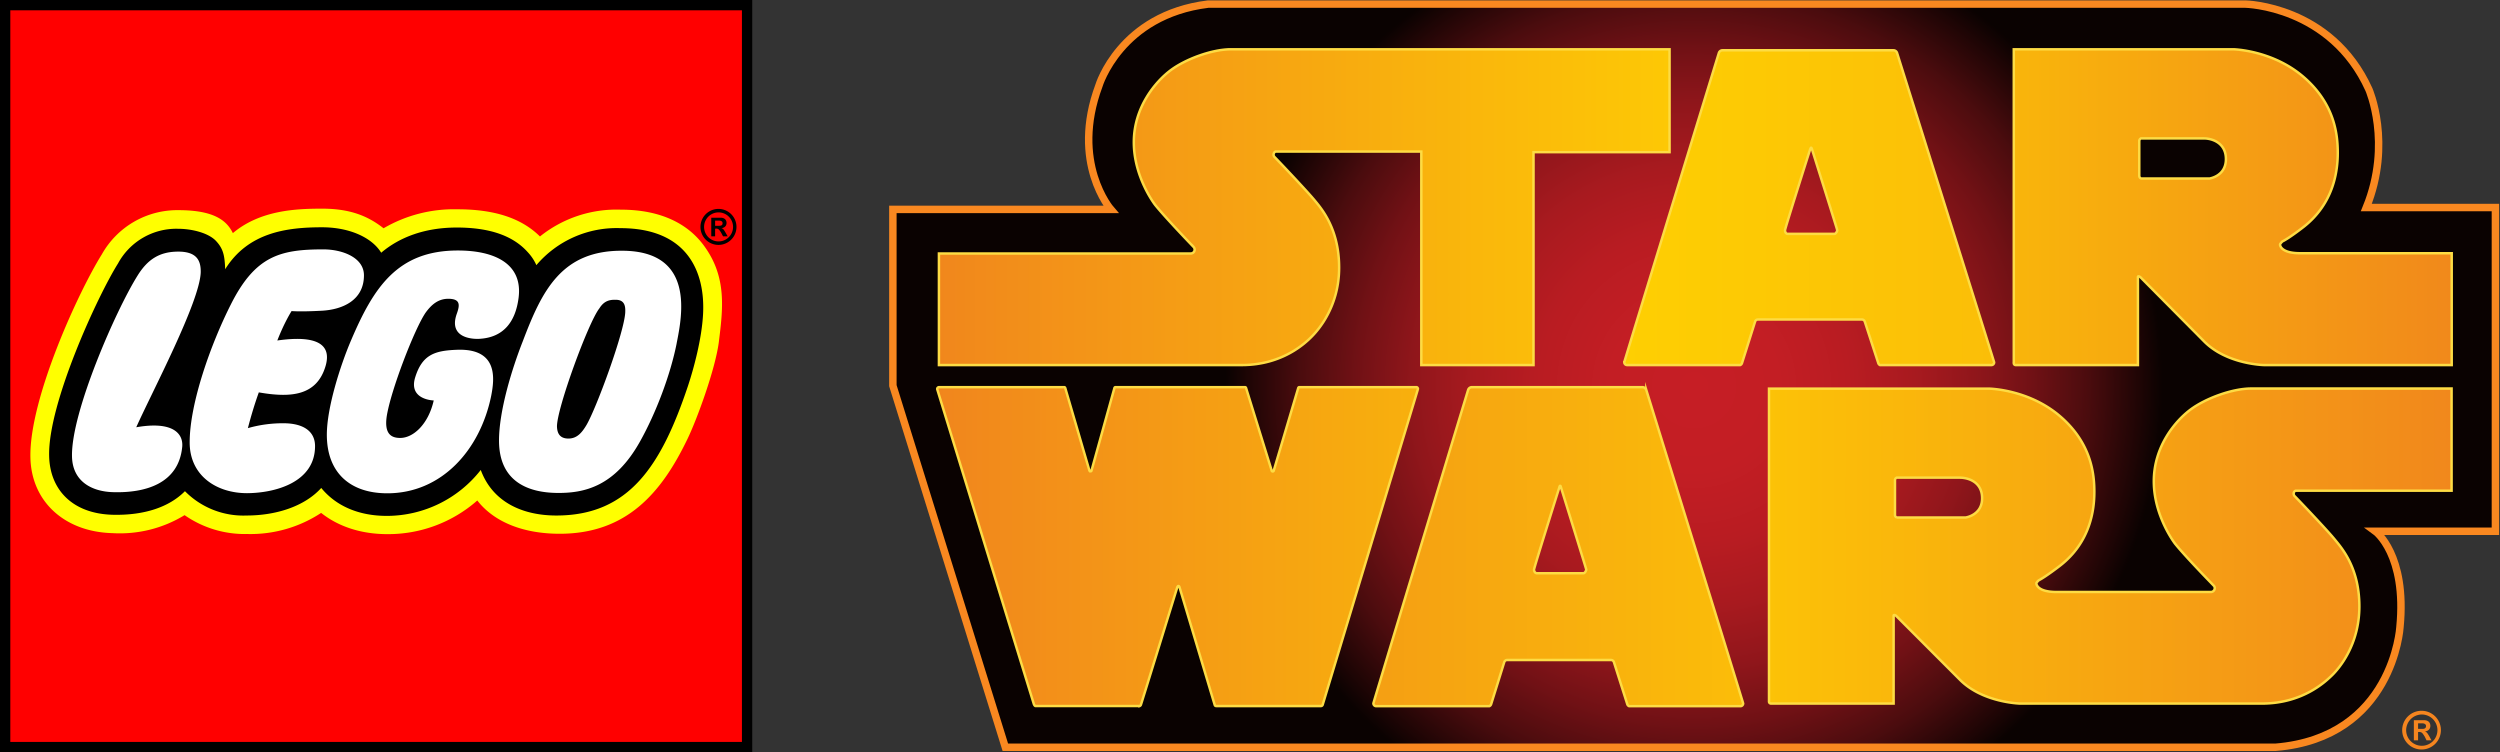
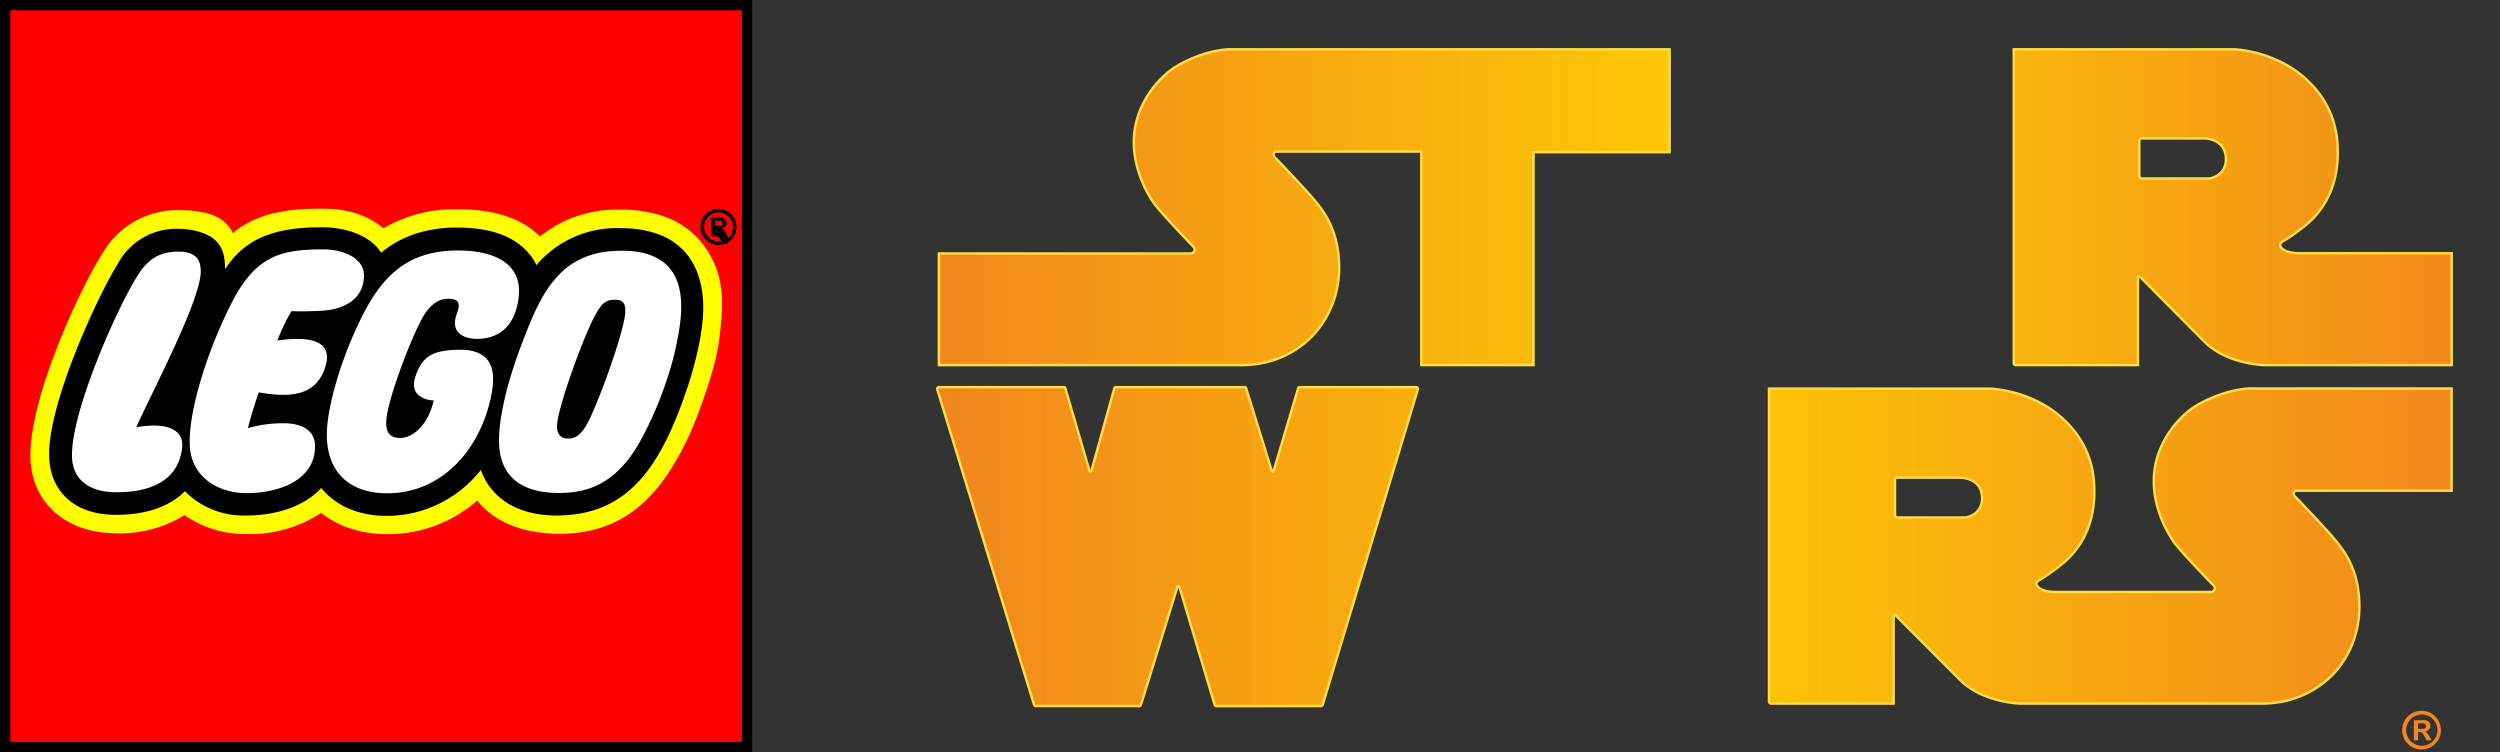
<svg xmlns="http://www.w3.org/2000/svg" viewBox="0 0 2014 606">
  <rect x="0" y="0" width="2014" height="606" fill="#333333" stroke="none" />
  <defs>
    <style type="text/css">.a{fill:#fff;}.b{fill:#ff0;}.c{fill:red;}.d{stroke:#f98820;stroke-width:6px;fill:url(#n);}.d,.e,.f,.g,.h,.i,.j{stroke-miterlimit:10;}.e,.f,.g,.h,.i,.j{stroke:#fddc44;stroke-width:2px;}.e{fill:url(#m);}.f{fill:url(#l);}.g{fill:url(#k);}.h{fill:url(#j);}.i{fill:url(#i);}.j{fill:url(#h);}.k{fill:#f5851f;}</style>
    <radialGradient id="n" cx="1364.8" cy="311.09" r="377.56" gradientUnits="userSpaceOnUse">
      <stop stop-color="#c61e25" offset="0" />
      <stop stop-color="#c31e24" offset=".18" />
      <stop stop-color="#b91c22" offset=".33" />
      <stop stop-color="#a81a1f" offset=".47" />
      <stop stop-color="#90161b" offset=".6" />
      <stop stop-color="#711115" offset=".72" />
      <stop stop-color="#4b0c0e" offset=".84" />
      <stop stop-color="#1f0505" offset=".95" />
      <stop stop-color="#0a0201" offset="1" />
    </radialGradient>
    <linearGradient id="m" x1="1106.4" x2="1404.3" y1="440.43" y2="440.43" gradientUnits="userSpaceOnUse">
      <stop stop-color="#f59f13" offset="0" />
      <stop stop-color="#fbbd09" offset="1" />
    </linearGradient>
    <linearGradient id="l" x1="1425.1" x2="1975" y1="439.88" y2="439.88" gradientUnits="userSpaceOnUse">
      <stop stop-color="#fcc207" offset="0" />
      <stop stop-color="#f1881c" offset="1" />
    </linearGradient>
    <linearGradient id="k" x1="755.02" x2="1142.3" y1="440.36" y2="440.36" gradientUnits="userSpaceOnUse">
      <stop stop-color="#f1861d" offset="0" />
      <stop stop-color="#f8b00d" offset="1" />
    </linearGradient>
    <linearGradient id="j" x1="756.41" x2="1345" y1="166.88" y2="166.88" gradientUnits="userSpaceOnUse">
      <stop stop-color="#f1871c" offset="0" />
      <stop stop-color="#f28e1a" offset=".1" />
      <stop stop-color="#fdc805" offset="1" />
    </linearGradient>
    <linearGradient id="i" x1="1622.3" x2="1975.1" y1="166.88" y2="166.88" gradientUnits="userSpaceOnUse">
      <stop stop-color="#f9b50b" offset="0" />
      <stop stop-color="#f1891b" offset="1" />
    </linearGradient>
    <linearGradient id="h" x1="1308.5" x2="1606.5" y1="167.31" y2="167.31" gradientUnits="userSpaceOnUse">
      <stop stop-color="#fecf02" offset="0" />
      <stop stop-color="#fbbe08" offset="1" />
    </linearGradient>
  </defs>
  <path class="a" d="M4.1,4.1V601.9H602V4.1Z" />
  <path class="b" d="M4.1,4.1V601.9H602V4.1ZM562.3,252.6c-1,18.6-7,41.8-12.2,57.3-21,62.4-45.4,101.2-101.9,101.2-16.6,0-46.1-4.4-56.9-34l-2.6-6.9-4.6,5.8a91.6,91.6,0,0,1-72,35.3c-21.5.1-38.9-7.1-50-20.8l-3.1-3.8-3.2,3.6c-12,13.3-32.9,20.8-57.2,20.8a61.7,61.7,0,0,1-46.5-18.3l-2.9-3.2-3.1,3.1c-12.2,12.2-31.1,18.4-55,17.8-29.2-.7-46.8-16.9-47.4-43.4-.9-40.8,38.6-126.6,55.1-152.7a48.9,48.9,0,0,1,44.5-25.9c13.3,0,22.3,2.7,27.6,8.4s5.9,9.5,6.3,20.1l.6,13.5L185,219c17.3-27.9,46-31.7,74.6-31.7,19.7,0,36.9,7.2,43.9,18.5l2.5,4.1,3.8-3.1a89.9,89.9,0,0,1,58.3-19.3c24.9,0,43.1,6.1,54,18.5a35.5,35.5,0,0,1,6.3,9.4l2.9,5.8,4-4.9A80.2,80.2,0,0,1,499.8,188c21.3,0,37.4,5.7,48,16.8,13.3,14.1,15.2,33.7,14.5,47.7Z" />
  <path class="c" d="M4.1,4.1V601.9H602V4.1Zm575,271.4c-2.8,21.8-17.5,62.1-25.3,78.2C533,396.9,504.9,430,450.9,430c-28.8,0-52.6-9.1-66.4-26.8A108.6,108.6,0,0,1,312,430.3c-20.9,0-39.3-6-53.3-17.1a103.5,103.5,0,0,1-59.6,17A84.8,84.8,0,0,1,148.7,415a99.9,99.9,0,0,1-58.1,14.5c-38.6-1-65.4-25.5-66.1-61-1-47.3,38.9-133.8,57.6-163.7a69.7,69.7,0,0,1,61.6-35.5c28.5,0,38.9,8.2,43.9,18.5,22.1-18.6,51.2-19.7,72-19.7,22.7,0,37.1,6.1,49.4,15.8a112.4,112.4,0,0,1,59.4-15.3c29.4,0,51.3,6.8,66.6,21.9a98.4,98.4,0,0,1,65.1-21.6c33,0,54.8,11.9,67.5,29.7C585.6,223.6,582.4,248.8,579.1,275.5Z" />
  <path d="M0,0V606H606V0ZM597.7,8.3V597.7H8.3V8.3Z" />
-   <path d="M576.1,181.9v-4.2H579c2,0,3.1.7,3.1,2.1s-.7,2.1-2.9,2.1Zm10.1,8.5-1.7-3c-1.6-2.7-1.9-3.1-3.3-3.6,2.6-.3,4.1-1.9,4.1-4.2s-1.5-4.2-4.7-4.2H573v15h3.1v-6.2h.6a3,3,0,0,1,2.5.8,16.4,16.4,0,0,1,2,2.9l1.3,2.5h3.7Zm-7.4-19.3a11.7,11.7,0,0,1,.1,23.4h0a11.7,11.7,0,1,1,0-23.4Zm0-2.8a14.5,14.5,0,0,0,0,29h0a14.5,14.5,0,0,0,0-29Zm-79,15.5a84.8,84.8,0,0,0-67.7,29.8,37.7,37.7,0,0,0-6.9-10.4c-12.1-13.6-31.3-19.9-57.2-19.9s-46.3,7.9-60.9,20.3c-7.6-12.4-25.8-20.5-47.6-20.5-28.5,0-59.6,4.1-78.1,33.8-.4-10.8-1.4-16.4-7.4-22.8s-19.2-9.8-30.7-9.8a53.4,53.4,0,0,0-48.2,27.9c-16.5,26.3-56.5,113-55.5,155,.5,27.2,18.7,46.7,51.3,47.5,25.4.6,45.4-6.2,58.1-19a66.1,66.1,0,0,0,49.6,19.6c23.2,0,46.4-7,60.2-22.2,11.7,14.3,29.9,22.6,53.3,22.5a96.2,96.2,0,0,0,75.2-37c9.7,26.3,34.2,36.7,60.9,36.7,58.7,0,84.5-40.3,105.9-104,4.8-14.4,11.3-38.4,12.3-58.5,1.7-33.5-12.4-69-66.6-69Zm-390,160.4c30.3-5.3,37.9,5.7,37,15.7-2.9,30.4-30.8,37.2-55.1,36.6-17.4-.3-33.3-8.4-33.7-28.8-.8-35.7,35.6-118.2,52.7-145.5,8-13,17.6-19.5,32.9-19.5s18.2,7.6,18.1,16.5c-.6,23.8-39.2,96.5-51.9,124.9Zm98.7-28.1c-3.4,9.5-6.3,19.1-8.8,28.8a102.7,102.7,0,0,1,30.2-3.9c14.5.4,23.9,6.4,23.9,18.4,0,29.3-32.3,37.8-54.8,37.9-24.5,0-46.2-14-46.2-40.9,0-31.6,17.1-79.4,33.2-111.2,19.7-39.2,39.9-44.3,74.5-44.3,15.2,0,32.7,6.5,32.7,20.9,0,19.9-16.9,27.5-33.6,28.5-7.2.4-18.2.8-24.7.3,0,0-5.6,8.6-11.5,23.7,31-4.4,44.1,2.6,38.9,20.5-7.1,24.2-28.1,25.8-53.8,21.3Zm152.6-75.4c-8.5,0-13.9,5.3-18.1,11-8.9,12.7-28.4,63.3-31.5,84-2,14.3,4.1,17.1,10.9,17.1,10.8,0,22.8-11.4,27-30.2,0,0-20.6-.4-14.9-18.7s15.9-21.4,33.2-22.1c34.1-1.5,30.6,23.7,28,37.1-8.9,43.6-39.9,78.5-83.7,78.5-30,0-48.7-16.6-48.7-47.2,0-21.8,10.9-55.9,19.5-76,18.2-42.7,37.4-72.4,86-72.4,29.3,0,52.4,10.4,49,37.9-2.5,20-12.5,31.9-30.8,33.2-5.2.5-26,0-19.1-19.9,2.5-6.9,3.4-12.3-6.8-12.3Zm184,36c-5.1,25.6-16.7,56-29.3,78.6-20.5,37-45.5,42.1-67.3,41.8s-46.3-8.2-46.5-41.8c-.1-24.1,10.4-58.2,19.2-80.5,15.4-40.5,31.1-73.4,80.8-72.8,57.9.6,47.6,52.1,43.1,74.6Zm-41.4-25.3c-.5,15.5-23.2,77.4-31.3,91.1-3.5,5.8-7.4,10.8-14.5,10.8s-9-4.5-9.2-9.5c-.4-14,25.2-84,34.1-95.3,3.8-6.1,8.1-7.1,13.2-7C503.3,241.5,503.9,246.8,503.7,251.4Z" />
-   <path class="d" d="M1913.6,428s25.5,18.6,19.8,77.3c0,0-5.4,88.9-100.2,96.7H809.9L719.3,310.7v-142H894.9s-32.7-37.6-9.6-99.7c0,0,17.1-57,88-65.7h835.6s68.9,1.2,99.5,68.8c0,0,19,43.2-2.1,95.1h104V428Z" />
-   <path class="e" d="m1326.3 314.3a3.4 3.4 0 0 0 -2.9 -2.4h-137.9a3.2 3.2 0 0 0 -2.8 2.3s-76.3 251.9-76.3 252.4a2.3 2.3 0 0 0 2.3 2.3h91.1a2.5 2.5 0 0 0 1.5 -1.7l10.6-34a2.5 2.5 0 0 1 2.1 -1.5h84a2.5 2.5 0 0 1 2.1 1.5l10.8 34a2.6 2.6 0 0 0 1.5 1.7h89.6a2.2 2.2 0 0 0 2.3 -2.2c0-0.5-78-252.4-78-252.4zm-50.7 147.5h-37.5c-1.3 0-2.3-1.5-2.3-2.9s20-65 20-65c0.7-2.4 0.8-2.5 1-2.5h0.1c0.3 0 0.3 0.1 1 2.5 0 0 20 64.5 20 65s-1 2.9-2.3 2.9z" />
+   <path d="M576.1,181.9v-4.2H579c2,0,3.1.7,3.1,2.1s-.7,2.1-2.9,2.1Zm10.1,8.5-1.7-3c-1.6-2.7-1.9-3.1-3.3-3.6,2.6-.3,4.1-1.9,4.1-4.2s-1.5-4.2-4.7-4.2H573v15h3.1h.6a3,3,0,0,1,2.5.8,16.4,16.4,0,0,1,2,2.9l1.3,2.5h3.7Zm-7.4-19.3a11.7,11.7,0,0,1,.1,23.4h0a11.7,11.7,0,1,1,0-23.4Zm0-2.8a14.5,14.5,0,0,0,0,29h0a14.5,14.5,0,0,0,0-29Zm-79,15.5a84.8,84.8,0,0,0-67.7,29.8,37.7,37.7,0,0,0-6.9-10.4c-12.1-13.6-31.3-19.9-57.2-19.9s-46.3,7.9-60.9,20.3c-7.6-12.4-25.8-20.5-47.6-20.5-28.5,0-59.6,4.1-78.1,33.8-.4-10.8-1.4-16.4-7.4-22.8s-19.2-9.8-30.7-9.8a53.4,53.4,0,0,0-48.2,27.9c-16.5,26.3-56.5,113-55.5,155,.5,27.2,18.7,46.7,51.3,47.5,25.4.6,45.4-6.2,58.1-19a66.1,66.1,0,0,0,49.6,19.6c23.2,0,46.4-7,60.2-22.2,11.7,14.3,29.9,22.6,53.3,22.5a96.2,96.2,0,0,0,75.2-37c9.7,26.3,34.2,36.7,60.9,36.7,58.7,0,84.5-40.3,105.9-104,4.8-14.4,11.3-38.4,12.3-58.5,1.7-33.5-12.4-69-66.6-69Zm-390,160.4c30.3-5.3,37.9,5.7,37,15.7-2.9,30.4-30.8,37.2-55.1,36.6-17.4-.3-33.3-8.4-33.7-28.8-.8-35.7,35.6-118.2,52.7-145.5,8-13,17.6-19.5,32.9-19.5s18.2,7.6,18.1,16.5c-.6,23.8-39.2,96.5-51.9,124.9Zm98.7-28.1c-3.4,9.5-6.3,19.1-8.8,28.8a102.7,102.7,0,0,1,30.2-3.9c14.5.4,23.9,6.4,23.9,18.4,0,29.3-32.3,37.8-54.8,37.9-24.5,0-46.2-14-46.2-40.9,0-31.6,17.1-79.4,33.2-111.2,19.7-39.2,39.9-44.3,74.5-44.3,15.2,0,32.7,6.5,32.7,20.9,0,19.9-16.9,27.5-33.6,28.5-7.2.4-18.2.8-24.7.3,0,0-5.6,8.6-11.5,23.7,31-4.4,44.1,2.6,38.9,20.5-7.1,24.2-28.1,25.8-53.8,21.3Zm152.6-75.4c-8.5,0-13.9,5.3-18.1,11-8.9,12.7-28.4,63.3-31.5,84-2,14.3,4.1,17.1,10.9,17.1,10.8,0,22.8-11.4,27-30.2,0,0-20.6-.4-14.9-18.7s15.9-21.4,33.2-22.1c34.1-1.5,30.6,23.7,28,37.1-8.9,43.6-39.9,78.5-83.7,78.5-30,0-48.7-16.6-48.7-47.2,0-21.8,10.9-55.9,19.5-76,18.2-42.7,37.4-72.4,86-72.4,29.3,0,52.4,10.4,49,37.9-2.5,20-12.5,31.9-30.8,33.2-5.2.5-26,0-19.1-19.9,2.5-6.9,3.4-12.3-6.8-12.3Zm184,36c-5.1,25.6-16.7,56-29.3,78.6-20.5,37-45.5,42.1-67.3,41.8s-46.3-8.2-46.5-41.8c-.1-24.1,10.4-58.2,19.2-80.5,15.4-40.5,31.1-73.4,80.8-72.8,57.9.6,47.6,52.1,43.1,74.6Zm-41.4-25.3c-.5,15.5-23.2,77.4-31.3,91.1-3.5,5.8-7.4,10.8-14.5,10.8s-9-4.5-9.2-9.5c-.4-14,25.2-84,34.1-95.3,3.8-6.1,8.1-7.1,13.2-7C503.3,241.5,503.9,246.8,503.7,251.4Z" />
  <path class="f" d="M1849.4,395.3H1975V313H1813.5c-15.1,0-36.4,7.8-48.6,16.8s-29.8,29.6-29.8,57.9,17.2,50.4,17.2,50.4c8.8,10.9,31.1,33.7,31.1,33.7a2.8,2.8,0,0,1,.8,2,3.1,3.1,0,0,1-3.1,3.1H1656.7c-15.2,0-16.2-6.1-16.2-6.9s1.9-2.5,1.9-2.5c5.6-2.8,17.2-11.8,17.2-11.8,24.6-19.1,27.6-45.3,27.6-59.4s-2.2-39-27.4-60.8-57.1-22.4-57.1-22.4H1425.1V565.3a1.6,1.6,0,0,0,1.6,1.5h98.8V496c0-1.2,1.9,0,1.9,0l51.5,51.6c18.3,18.5,48.5,19.2,48.5,19.2h194.7c33.2,0,51.7-18,56.8-23s21.8-24,21.8-55.3-14.3-47.2-20.4-54.6-27.1-29.5-31.7-34.2a2.7,2.7,0,0,1-.8-1.9A2.4,2.4,0,0,1,1849.4,395.3Zm-265.9,21.6h-55.4a2.1,2.1,0,0,1-1.5-2.1V386.9a2.1,2.1,0,0,1,1.4-2.1h50.9c5.9,0,17.9,2.9,17.9,16.6S1583.5,416.9,1583.5,416.9Z" />
  <path class="g" d="M1141.3,311.9h-94.6c-.5,0-.8.4-.9.9l-19.6,66.1a.9.9,0,0,1-1.8,0l-20.5-66.1c-.1-.5-.4-.9-.9-.9H898.5a.9.9,0,0,0-.7.6l-18.4,66.3q-.1.9-.9.9a1,1,0,0,1-.9-.7l-19.4-66.3c-.1-.4-.4-.8-.8-.8H756.5a1.5,1.5,0,0,0-1.5,1.5,2.3,2.3,0,0,0,.1.4S832.9,567.5,833,567.6s.6,1.2,1.3,1.2h83.8a1.7,1.7,0,0,0,1.1-1.3c.1,0,29.2-94.4,29.2-94.4s.4-1,.9-1,.8.5.9.9L978.6,568a1.2,1.2,0,0,0,1.2.8h84.4a1.5,1.5,0,0,0,1.4-1.2s76.7-254,76.7-254.2A1.5,1.5,0,0,0,1141.3,311.9Z" />
  <path class="h" d="M991.7,39.7c-15.2,0-36.4,7.8-48.5,16.8s-29.8,29.7-29.8,58.1,17.2,50.5,17.2,50.5c8.8,10.9,31,33.9,31,33.9a3.2,3.2,0,0,1,.8,2.1,3.1,3.1,0,0,1-3.1,3.1H756.4v89.9h243.9c33.2,0,51.7-18.1,56.7-23.2s21.8-23.9,21.8-55.3-14.2-47.6-20.3-54.9-27.1-29.5-31.7-34.2a2.7,2.7,0,0,1-.8-1.9,2.6,2.6,0,0,1,1.6-2.5H1145v172h90.4V122.6H1345V39.7Z" />
  <path class="i" d="m1852.9 204c-15 0-16.1-6.1-16.1-6.9s1.9-2.6 1.9-2.6c5.6-2.7 17.1-11.7 17.1-11.7 24.5-19.2 27.5-45.5 27.5-59.6s-2.1-39.1-27.3-61-56.9-22.5-56.9-22.5h-176.8v253a1.5 1.5 0 0 0 1.6 1.4h98.4v-70.9c0-1.3 1.9 0 1.9 0l51.3 51.7c18.2 18.6 48.3 19.2 48.3 19.2h151.3v-90.1zm-72.8-60.2h-55.2a2.3 2.3 0 0 1 -1.5 -2.2v-28a2.2 2.2 0 0 1 1.4 -2.1h50.7c5.8 0 17.7 3 17.7 16.7s-13.1 15.6-13.1 15.6z" />
-   <path class="j" d="m1528.3 42.7a3.1 3.1 0 0 0 -2.8 -2.2h-138a3.1 3.1 0 0 0 -2.8 2.2s-76.2 248.7-76.2 249.1a2.3 2.3 0 0 0 2.3 2.3h91.1a2.5 2.5 0 0 0 1.5 -1.7l10.6-33.6a2.4 2.4 0 0 1 2.1 -1.4h84a2.5 2.5 0 0 1 2.1 1.5l10.9 33.5a2.6 2.6 0 0 0 1.4 1.7h89.7a2.2 2.2 0 0 0 2.3 -2.2c0-0.4-78.2-249.2-78.2-249.2zm-50.5 145.7h-37.6c-1.4 0-2.2-1.5-2.2-2.9s19.9-64.1 19.9-64.1c0.8-2.4 1-2.4 1.1-2.4 0.2 0 0.4 0 1.1 2.4 0 0 20 63.6 20 64.1s-1 2.9-2.3 2.9z" />
  <path class="k" d="m1950.8 603.8a15.6 15.6 0 1 0 -15.6 -15.6 15.6 15.6 0 0 0 15.6 15.6zm0.1-28.2a12.6 12.6 0 1 1 -12.5 12.6 12.7 12.7 0 0 1 12.5 -12.6z" />
  <path class="k" d="M1948,589.7h.6a3.5,3.5,0,0,1,2.7.8,19.9,19.9,0,0,1,2.2,3.2l1.3,2.7h4l-1.8-3.3c-1.7-2.9-2.1-3.3-3.5-3.8,2.8-.4,4.4-2.1,4.4-4.6s-1.6-4.5-5.1-4.5h-8.2v16.2h3.4Zm0-7h3.1c2.1,0,3.3.8,3.3,2.2s-.7,2.3-3,2.3H1948Z" />
</svg>